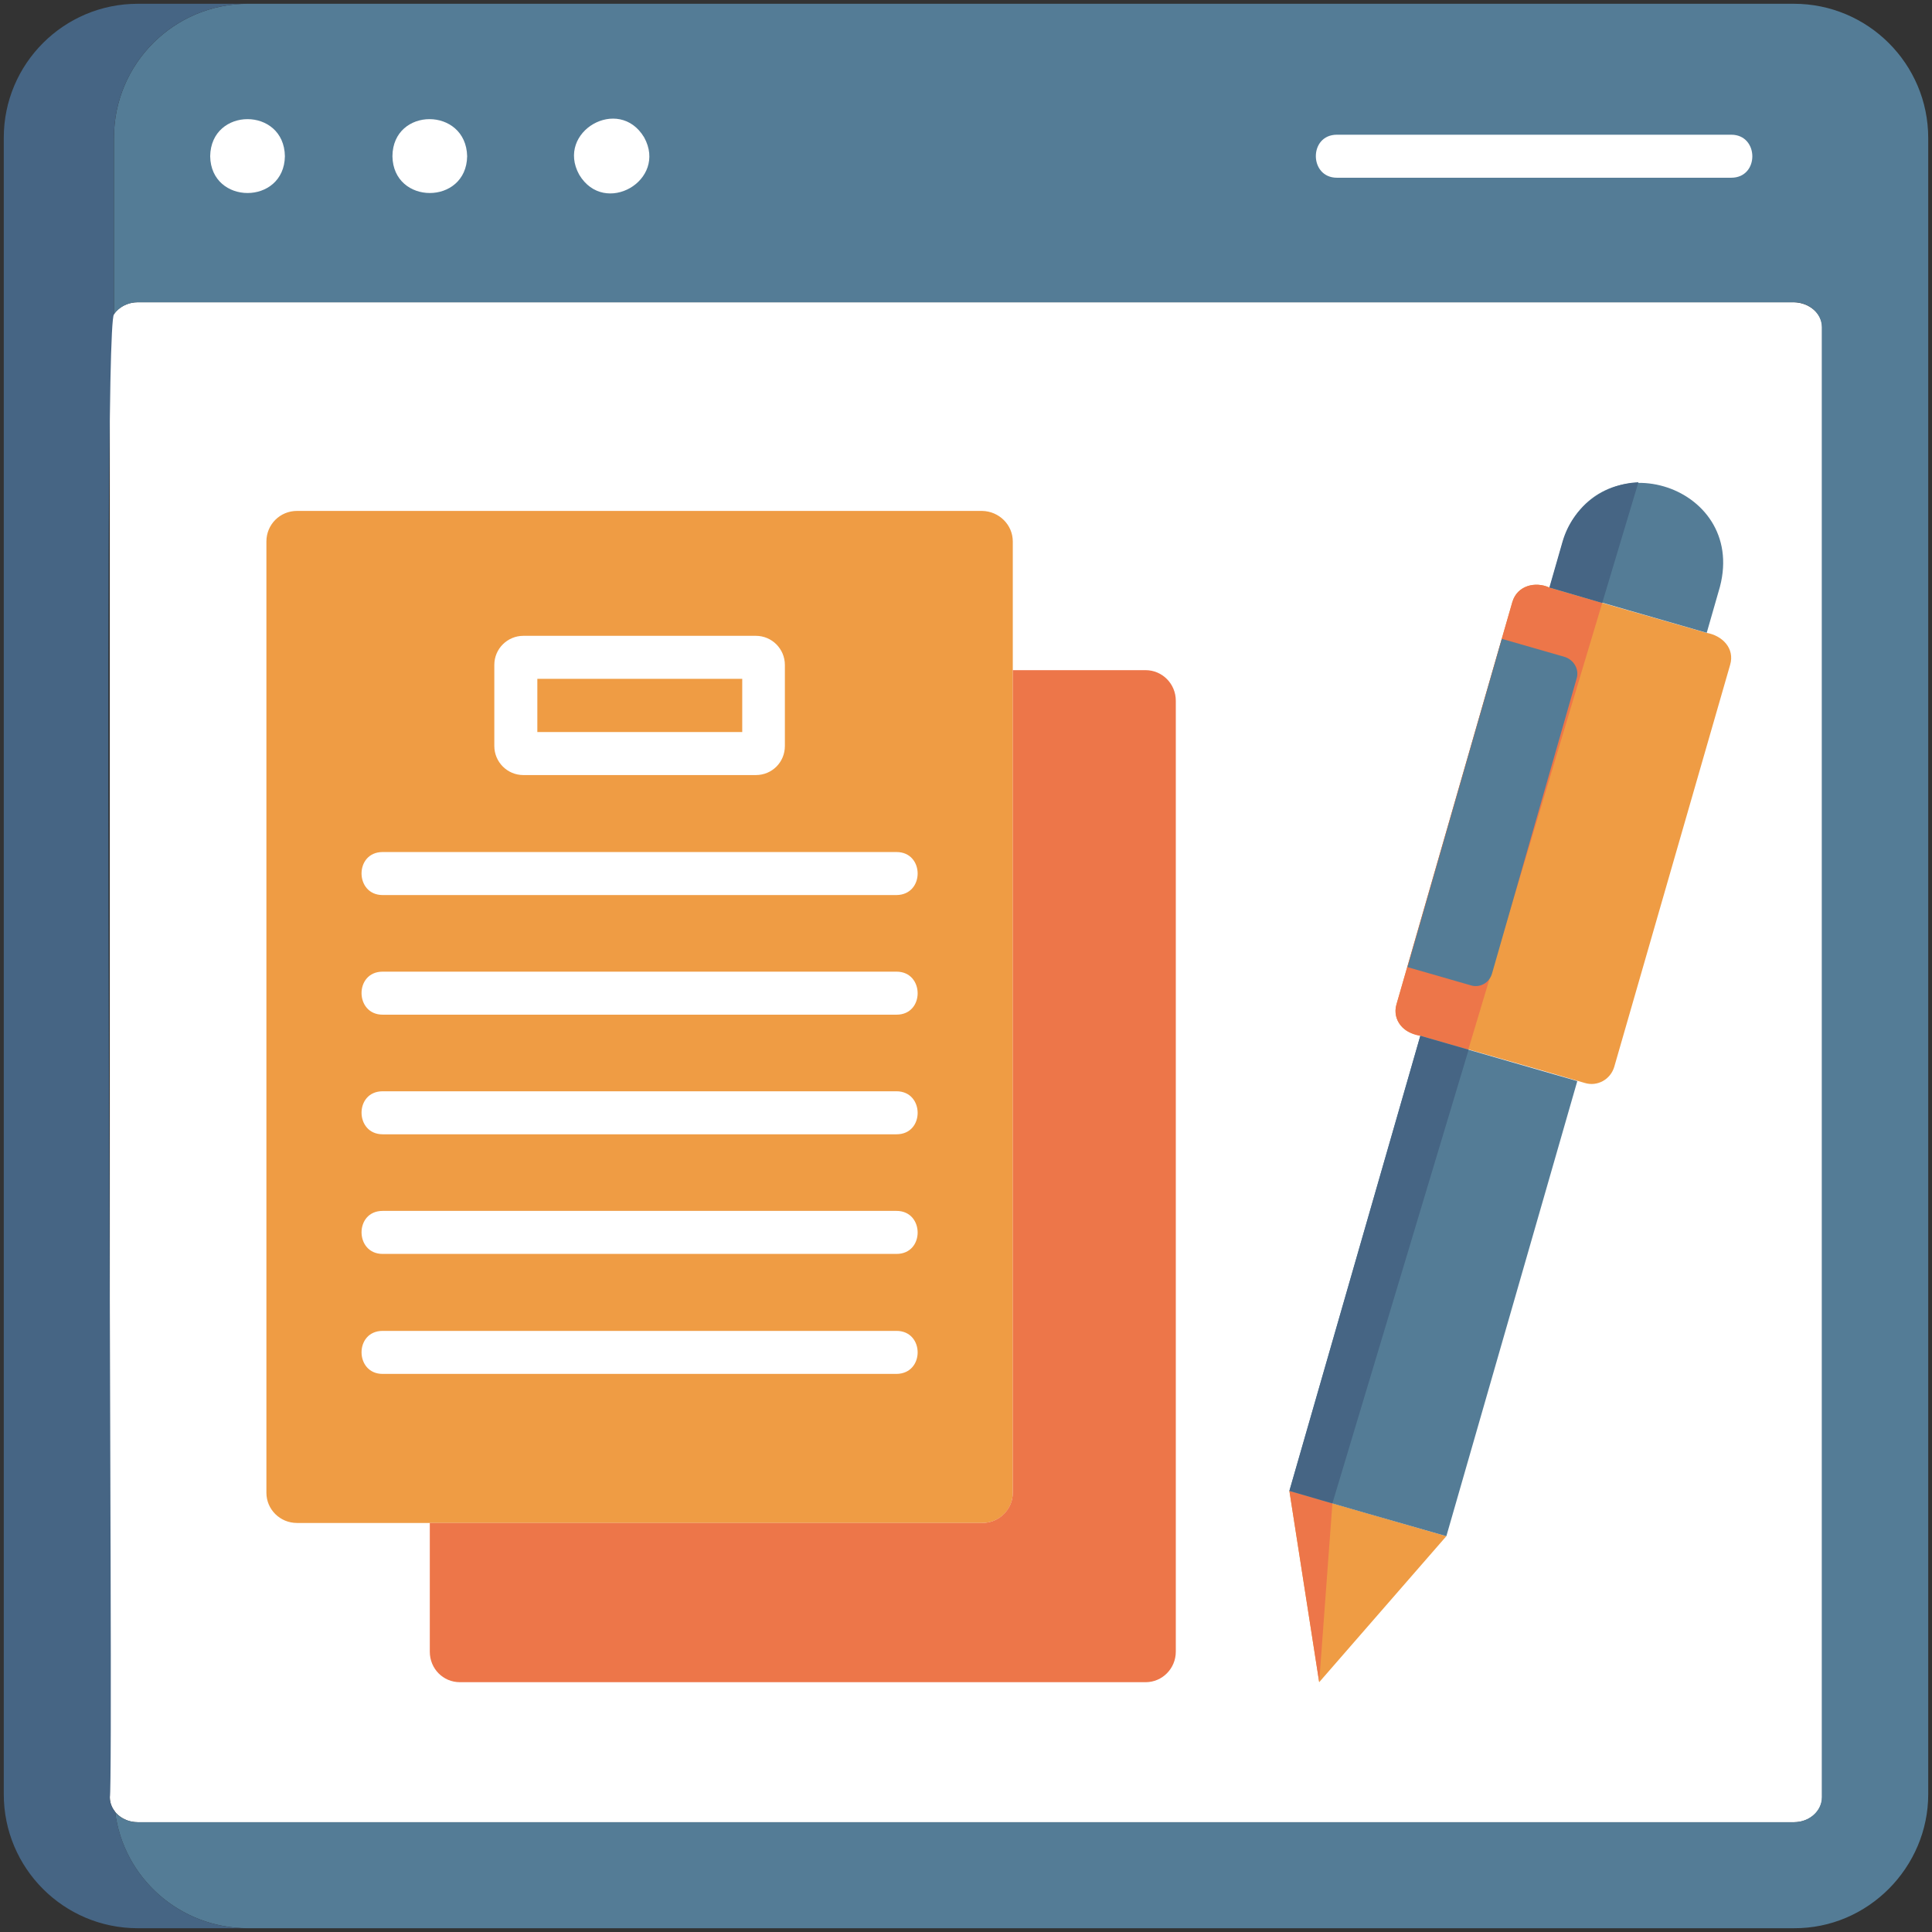
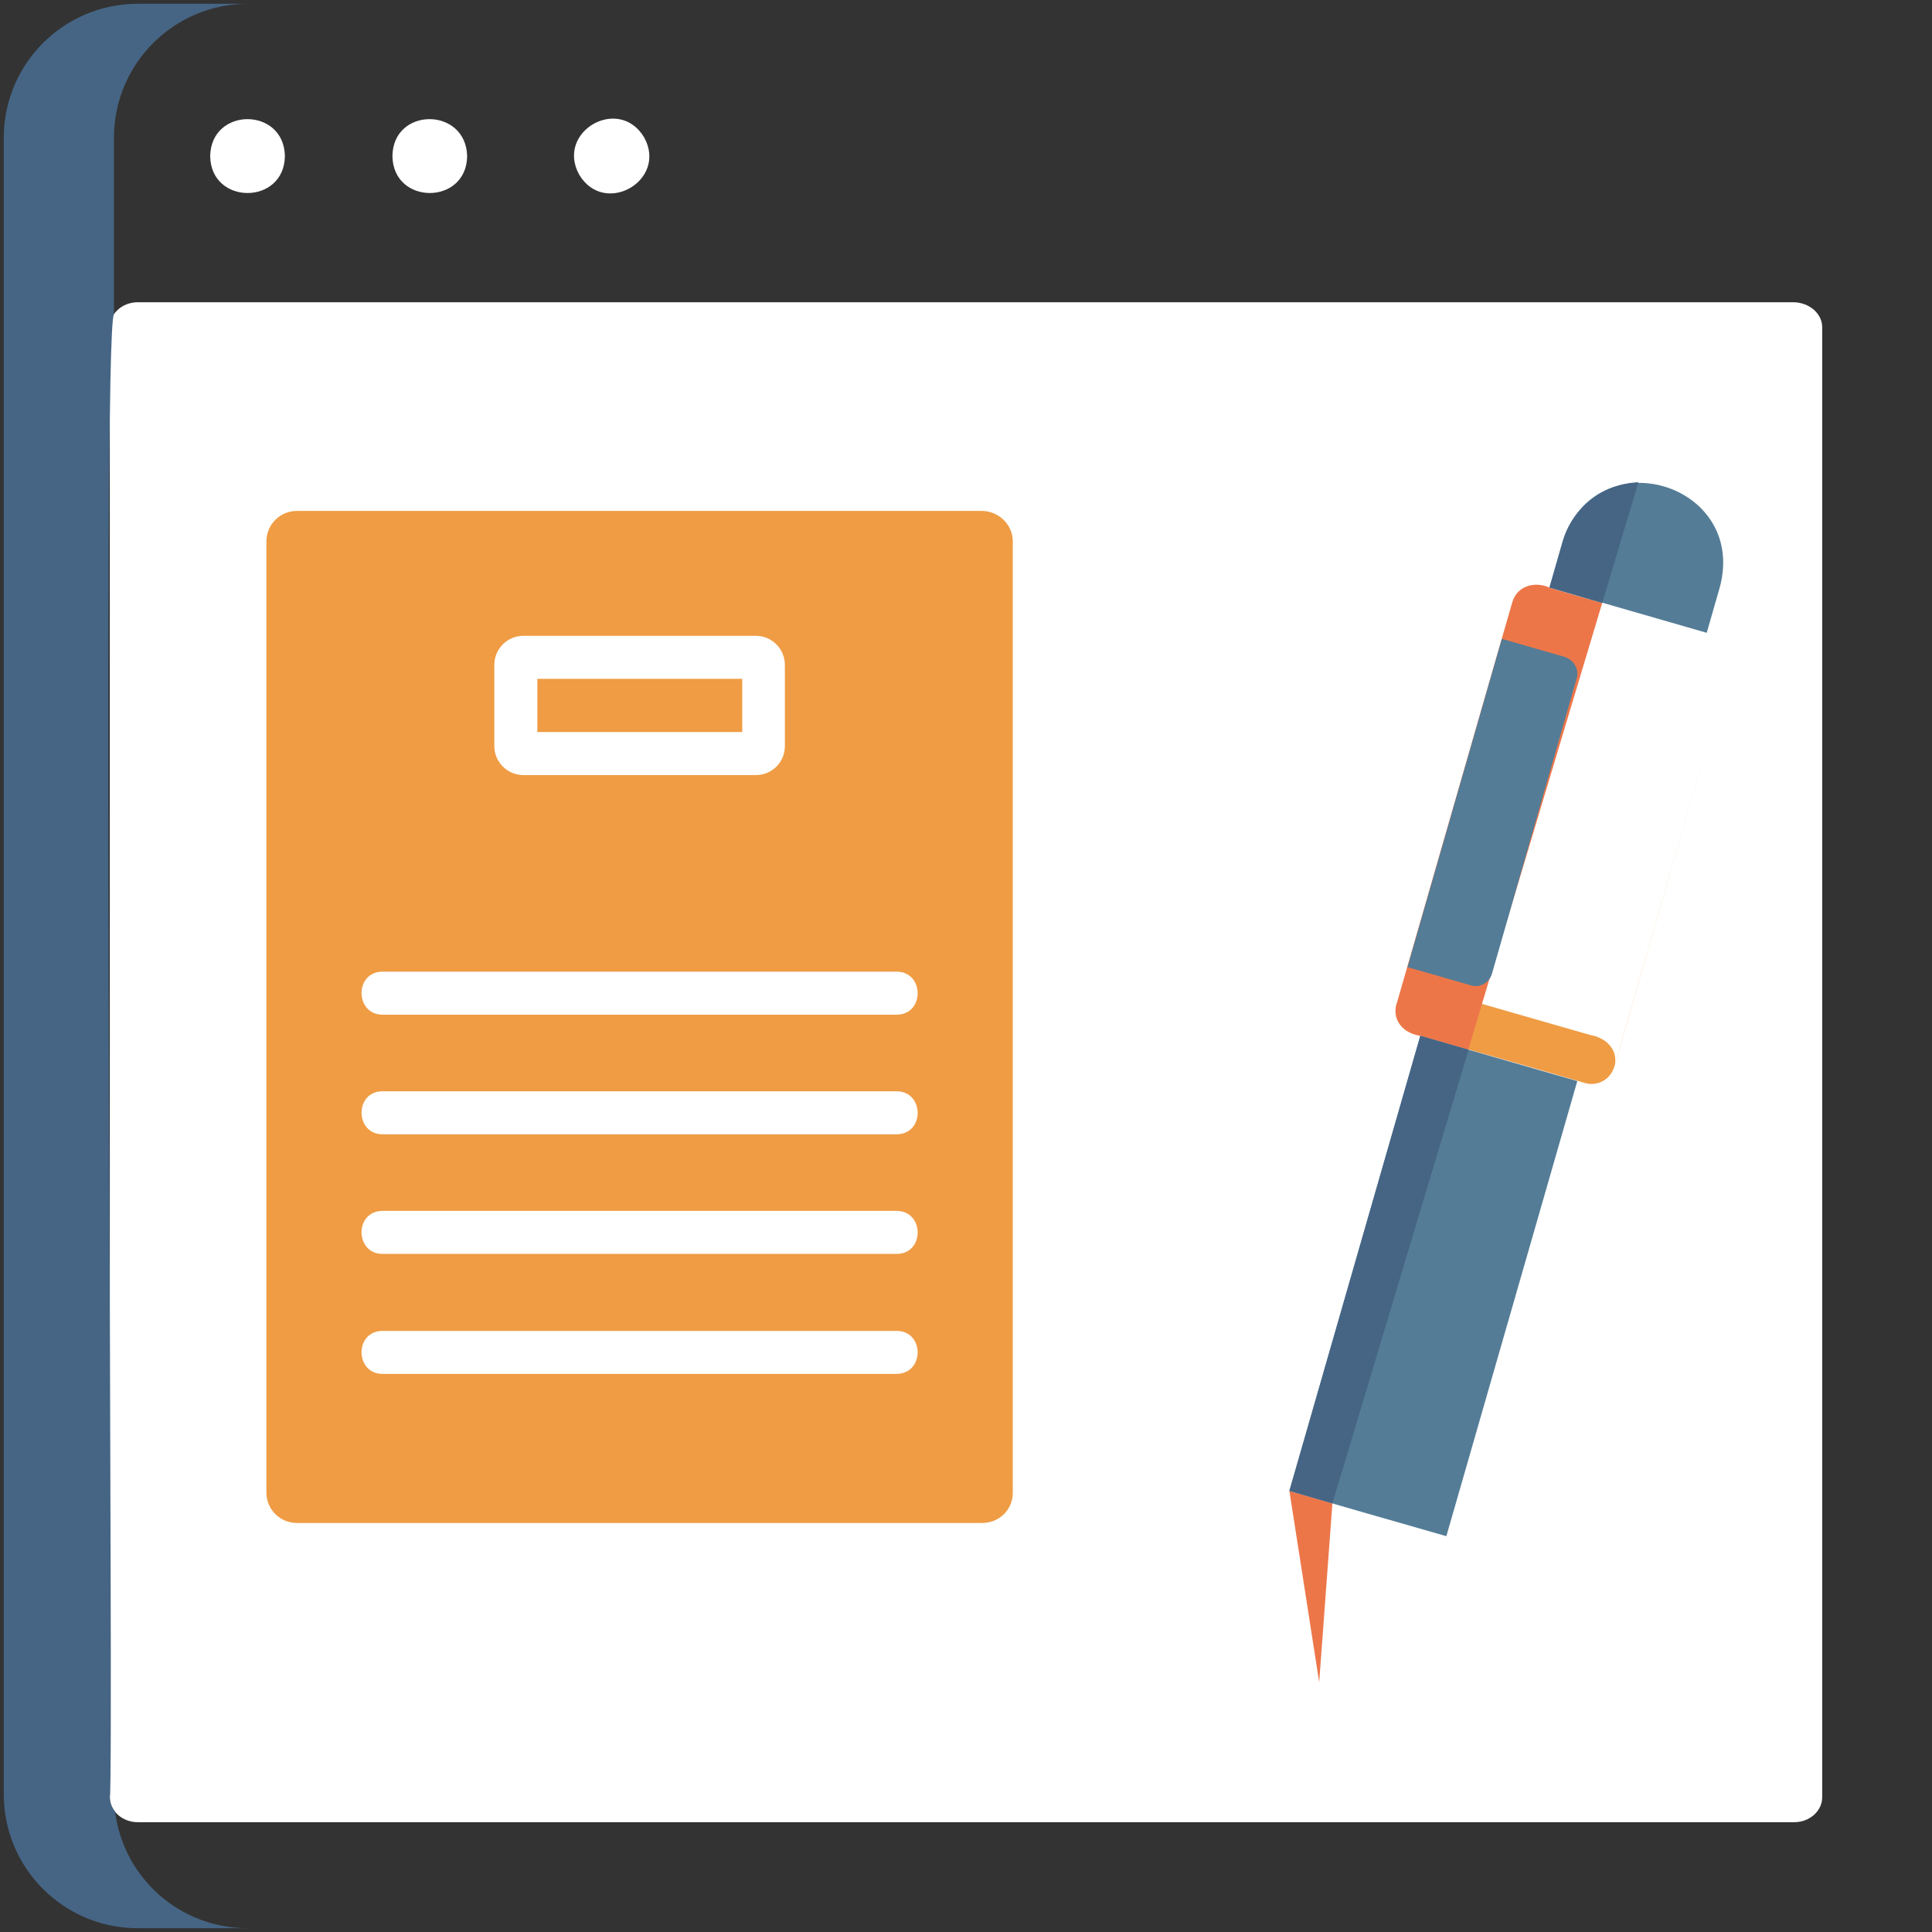
<svg xmlns="http://www.w3.org/2000/svg" id="Layer_1" enable-background="new 0 0 512 512" viewBox="0 0 512 512">
  <rect x="0" y="0" width="512" height="512" fill="#333333" stroke="none" />
  <g>
    <g>
      <g>
        <g>
          <g>
            <path d="m482.9 86.7v389.6c0 3.6-3.3 6.6-7.4 6.6h-439c-4.1 0-7.4-3-7.4-6.6v-389.6c0-3.6 3.3-6.6 7.4-6.6h438.9c4.1.1 7.5 3 7.5 6.6z" fill="#fff" />
          </g>
        </g>
      </g>
    </g>
    <g>
      <g>
        <g>
          <g>
-             <path d="m458.5 176.2-30.7 106.5c-1 3.4-4.5 5.3-7.8 4.3-11-3.3-34.9-10-45.6-13.1-3.4-1-5.3-4.5-4.3-7.8l30.7-106.6c1.3-4.3 6-5.5 9.8-3.8 8.8 2.6 32.5 9.4 41.6 12 4.2.7 7.6 4.1 6.3 8.5z" fill="#ef9c44" />
-           </g>
-         </g>
-       </g>
-     </g>
-     <g>
-       <g>
-         <g>
-           <g>
-             <path d="m383.3 407.1-33.7 38.7-7.9-50.7c7.5 2.2 33.6 9.7 41.6 12z" fill="#ef9c44" />
-           </g>
+             <path d="m458.5 176.2-30.7 106.5c-1 3.4-4.5 5.3-7.8 4.3-11-3.3-34.9-10-45.6-13.1-3.4-1-5.3-4.5-4.3-7.8c1.3-4.3 6-5.5 9.8-3.8 8.8 2.6 32.5 9.4 41.6 12 4.2.7 7.6 4.1 6.3 8.5z" fill="#ef9c44" />
+           </g>
+         </g>
+       </g>
+     </g>
+     <g>
+       <g>
+         <g>
+           <g>
+             </g>
        </g>
      </g>
    </g>
    <g>
      <g>
        <g>
          <g>
            <path d="m424.6 159.8-35.5 118.4-12.7-3.7c-4.2-.6-7.6-4-6.3-8.4 0 0 30.7-106.6 30.7-106.6 1.3-4.3 6-5.5 9.8-3.8 0 .1 14 4.1 14 4.1z" fill="#ed7649" />
          </g>
        </g>
      </g>
    </g>
    <g>
      <g>
        <g>
          <g>
            <path d="m353.1 398.4-3.5 47.4-7.9-50.7z" fill="#ed7649" />
          </g>
        </g>
      </g>
    </g>
    <g>
      <g>
        <g>
          <g>
-             <path d="m475.4 1h-409.7c-19.6 0-35.5 15.9-35.5 35.5v46.8c1.3-1.9 3.7-3.2 6.3-3.2h438.9c4.1 0 7.4 3 7.4 6.6v389.6c0 3.6-3.3 6.6-7.4 6.6h-438.9c-2.5 0-4.7-1.1-6-2.7 2.2 17.4 17.1 30.8 35.2 30.8h409.7c19.7.1 35.6-16.2 35.6-35.5v-438.9c0-19.7-16-35.6-35.6-35.6z" fill="#547c96" />
-           </g>
+             </g>
        </g>
      </g>
    </g>
    <g>
      <g>
        <g>
          <g>
            <path d="m65.7 511h-29.2c-19.6 0-35.5-15.9-35.5-35.5v-439c0-19.6 15.9-35.5 35.5-35.5h29.2c-19.6 0-35.5 15.9-35.5 35.5v46.8c-3.3 4.1.1 388.6-1.1 393 0 1.4.5 2.7 1.4 3.8 2.2 17.5 17.1 30.9 35.2 30.9z" fill="#466584" />
          </g>
        </g>
      </g>
    </g>
    <g>
      <g>
        <g>
          <g>
            <path d="m75.5 41.4c-.2 13-19.6 13-19.8 0 .2-13.1 19.6-13.1 19.8 0z" fill="#fff" />
          </g>
        </g>
      </g>
    </g>
    <g>
      <g>
        <g>
          <g>
            <path d="m123.8 41.4c-.2 13-19.6 13-19.8 0 .1-13.1 19.5-13.1 19.8 0z" fill="#fff" />
          </g>
        </g>
      </g>
    </g>
    <g>
      <g>
        <g>
          <g>
            <path d="m170.7 36.4c6.3 11.4-10.5 21.1-17.2 9.9-6.3-11.4 10.5-21.1 17.2-9.9z" fill="#fff" />
          </g>
        </g>
      </g>
    </g>
    <g>
      <g>
        <g>
          <g>
            <path d="m268.4 143.5v252.1c0 4.5-3.6 8-8.1 8h-181.6c-4.5 0-8.1-3.6-8.1-8v-252.1c0-4.5 3.6-8.1 8.1-8.1h181.6c4.5.1 8.1 3.7 8.1 8.1z" fill="#ef9c44" />
          </g>
        </g>
      </g>
    </g>
    <g>
      <g>
        <g>
          <g>
-             <path d="m311.6 185.7v252c0 4.5-3.6 8.1-8 8.1h-181.7c-4.5 0-8-3.6-8-8.1v-34.1h146.4c4.5 0 8.1-3.6 8.1-8v-218h35.2c4.4 0 8 3.6 8 8.1z" fill="#ed7649" />
-           </g>
+             </g>
        </g>
      </g>
    </g>
    <g>
      <g>
        <g>
          <g>
            <g>
              <path d="m200.3 205.4h-61.6c-4.3 0-7.7-3.5-7.7-7.7v-21.5c0-4.3 3.5-7.7 7.7-7.7h61.6c4.3 0 7.7 3.5 7.7 7.7v21.5c0 4.3-3.4 7.7-7.7 7.7zm-57.9-11.4h54.3v-14.1h-54.3z" fill="#fff" />
            </g>
          </g>
        </g>
      </g>
    </g>
    <g>
      <g>
        <g>
          <g>
            <g>
-               <path d="m237.6 237.2h-136.2c-7.4 0-7.5-11.4 0-11.4h136.2c7.4 0 7.5 11.3 0 11.4z" fill="#fff" />
-             </g>
+               </g>
          </g>
        </g>
      </g>
    </g>
    <g>
      <g>
        <g>
          <g>
            <g>
              <path d="m237.6 268.9h-136.2c-7.4 0-7.5-11.4 0-11.4h136.2c7.4 0 7.5 11.4 0 11.4z" fill="#fff" />
            </g>
          </g>
        </g>
      </g>
    </g>
    <g>
      <g>
        <g>
          <g>
            <g>
              <path d="m237.6 300.6h-136.2c-7.4 0-7.5-11.4 0-11.4h136.2c7.4 0 7.5 11.4 0 11.4z" fill="#fff" />
            </g>
          </g>
        </g>
      </g>
    </g>
    <g>
      <g>
        <g>
          <g>
            <g>
              <path d="m237.6 332.3h-136.2c-7.4 0-7.5-11.4 0-11.4h136.2c7.4 0 7.5 11.4 0 11.4z" fill="#fff" />
            </g>
          </g>
        </g>
      </g>
    </g>
    <g>
      <g>
        <g>
          <g>
            <g>
              <path d="m237.6 364.1h-136.2c-7.4 0-7.5-11.4 0-11.4h136.2c7.4 0 7.5 11.3 0 11.4z" fill="#fff" />
            </g>
          </g>
        </g>
      </g>
    </g>
    <g>
      <g>
        <g>
          <g>
            <path d="m417.8 179.9-22.4 78.1c-.7 2.5-3.3 3.9-5.7 3.1l-16.7-4.8 25-87 16.7 4.8c2.4.8 3.9 3.3 3.1 5.8z" fill="#547c96" />
          </g>
        </g>
      </g>
    </g>
    <g>
      <g>
        <g>
          <g>
            <path d="m455.8 155.5-3.5 12.2c-9.3-2.7-32.7-9.4-41.6-12l3.5-12.2c8.7-27.4 48.8-15.5 41.6 12z" fill="#547c96" />
          </g>
        </g>
      </g>
    </g>
    <g>
      <g>
        <g>
          <g>
            <path d="m418 286.5-34.7 120.6c-8.1-2.3-33.9-9.7-41.6-12l34.7-120.6c8.3 2.4 33 9.5 41.6 12z" fill="#547c96" />
          </g>
        </g>
      </g>
    </g>
    <g>
      <g>
        <g>
          <g>
            <g>
-               <path d="m458.8 47.1h-104.5c-7.4 0-7.5-11.4 0-11.4h104.5c7.4 0 7.5 11.4 0 11.4z" fill="#fff" />
-             </g>
+               </g>
          </g>
        </g>
      </g>
    </g>
    <g>
      <g>
        <g>
          <g>
            <path d="m389.2 278.2-36.1 120.2-11.4-3.3 34.7-120.6z" fill="#466584" />
          </g>
        </g>
      </g>
    </g>
    <g>
      <g>
        <g>
          <g>
            <path d="m434.2 127.8-9.6 32-14-4.1 3.5-12.2c2.7-9.3 11-15.3 20.1-15.7z" fill="#466584" />
          </g>
        </g>
      </g>
    </g>
  </g>
</svg>